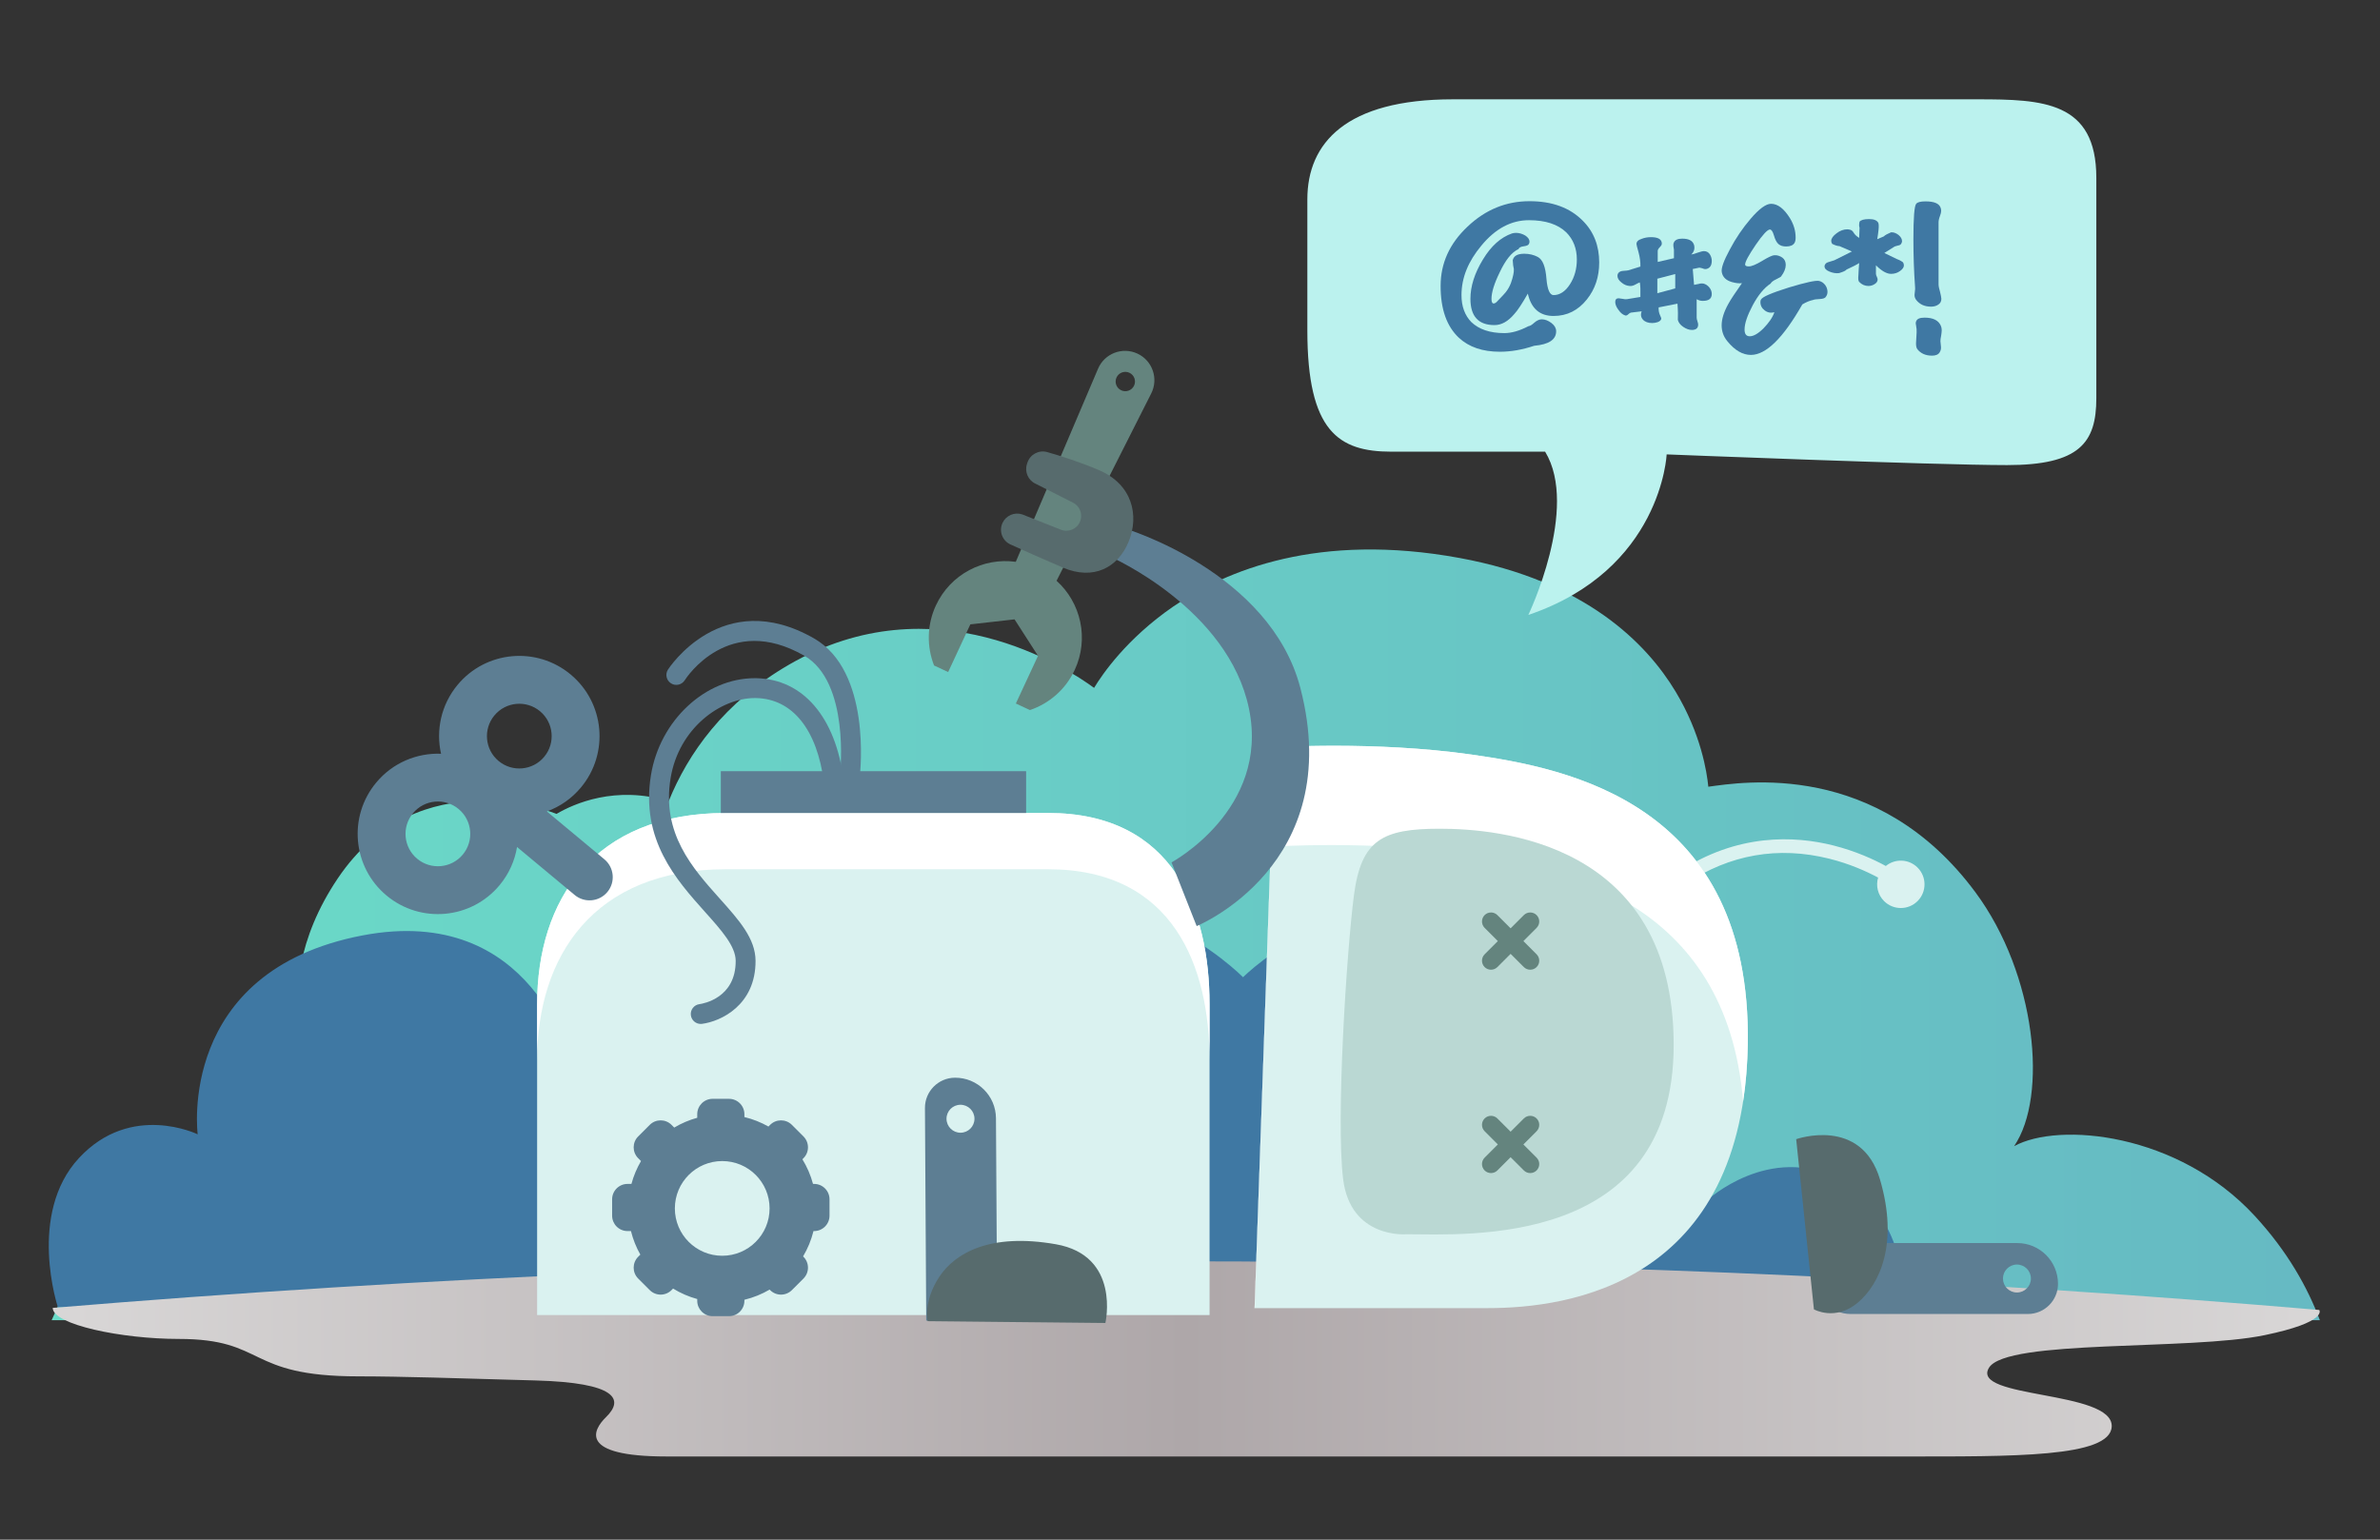
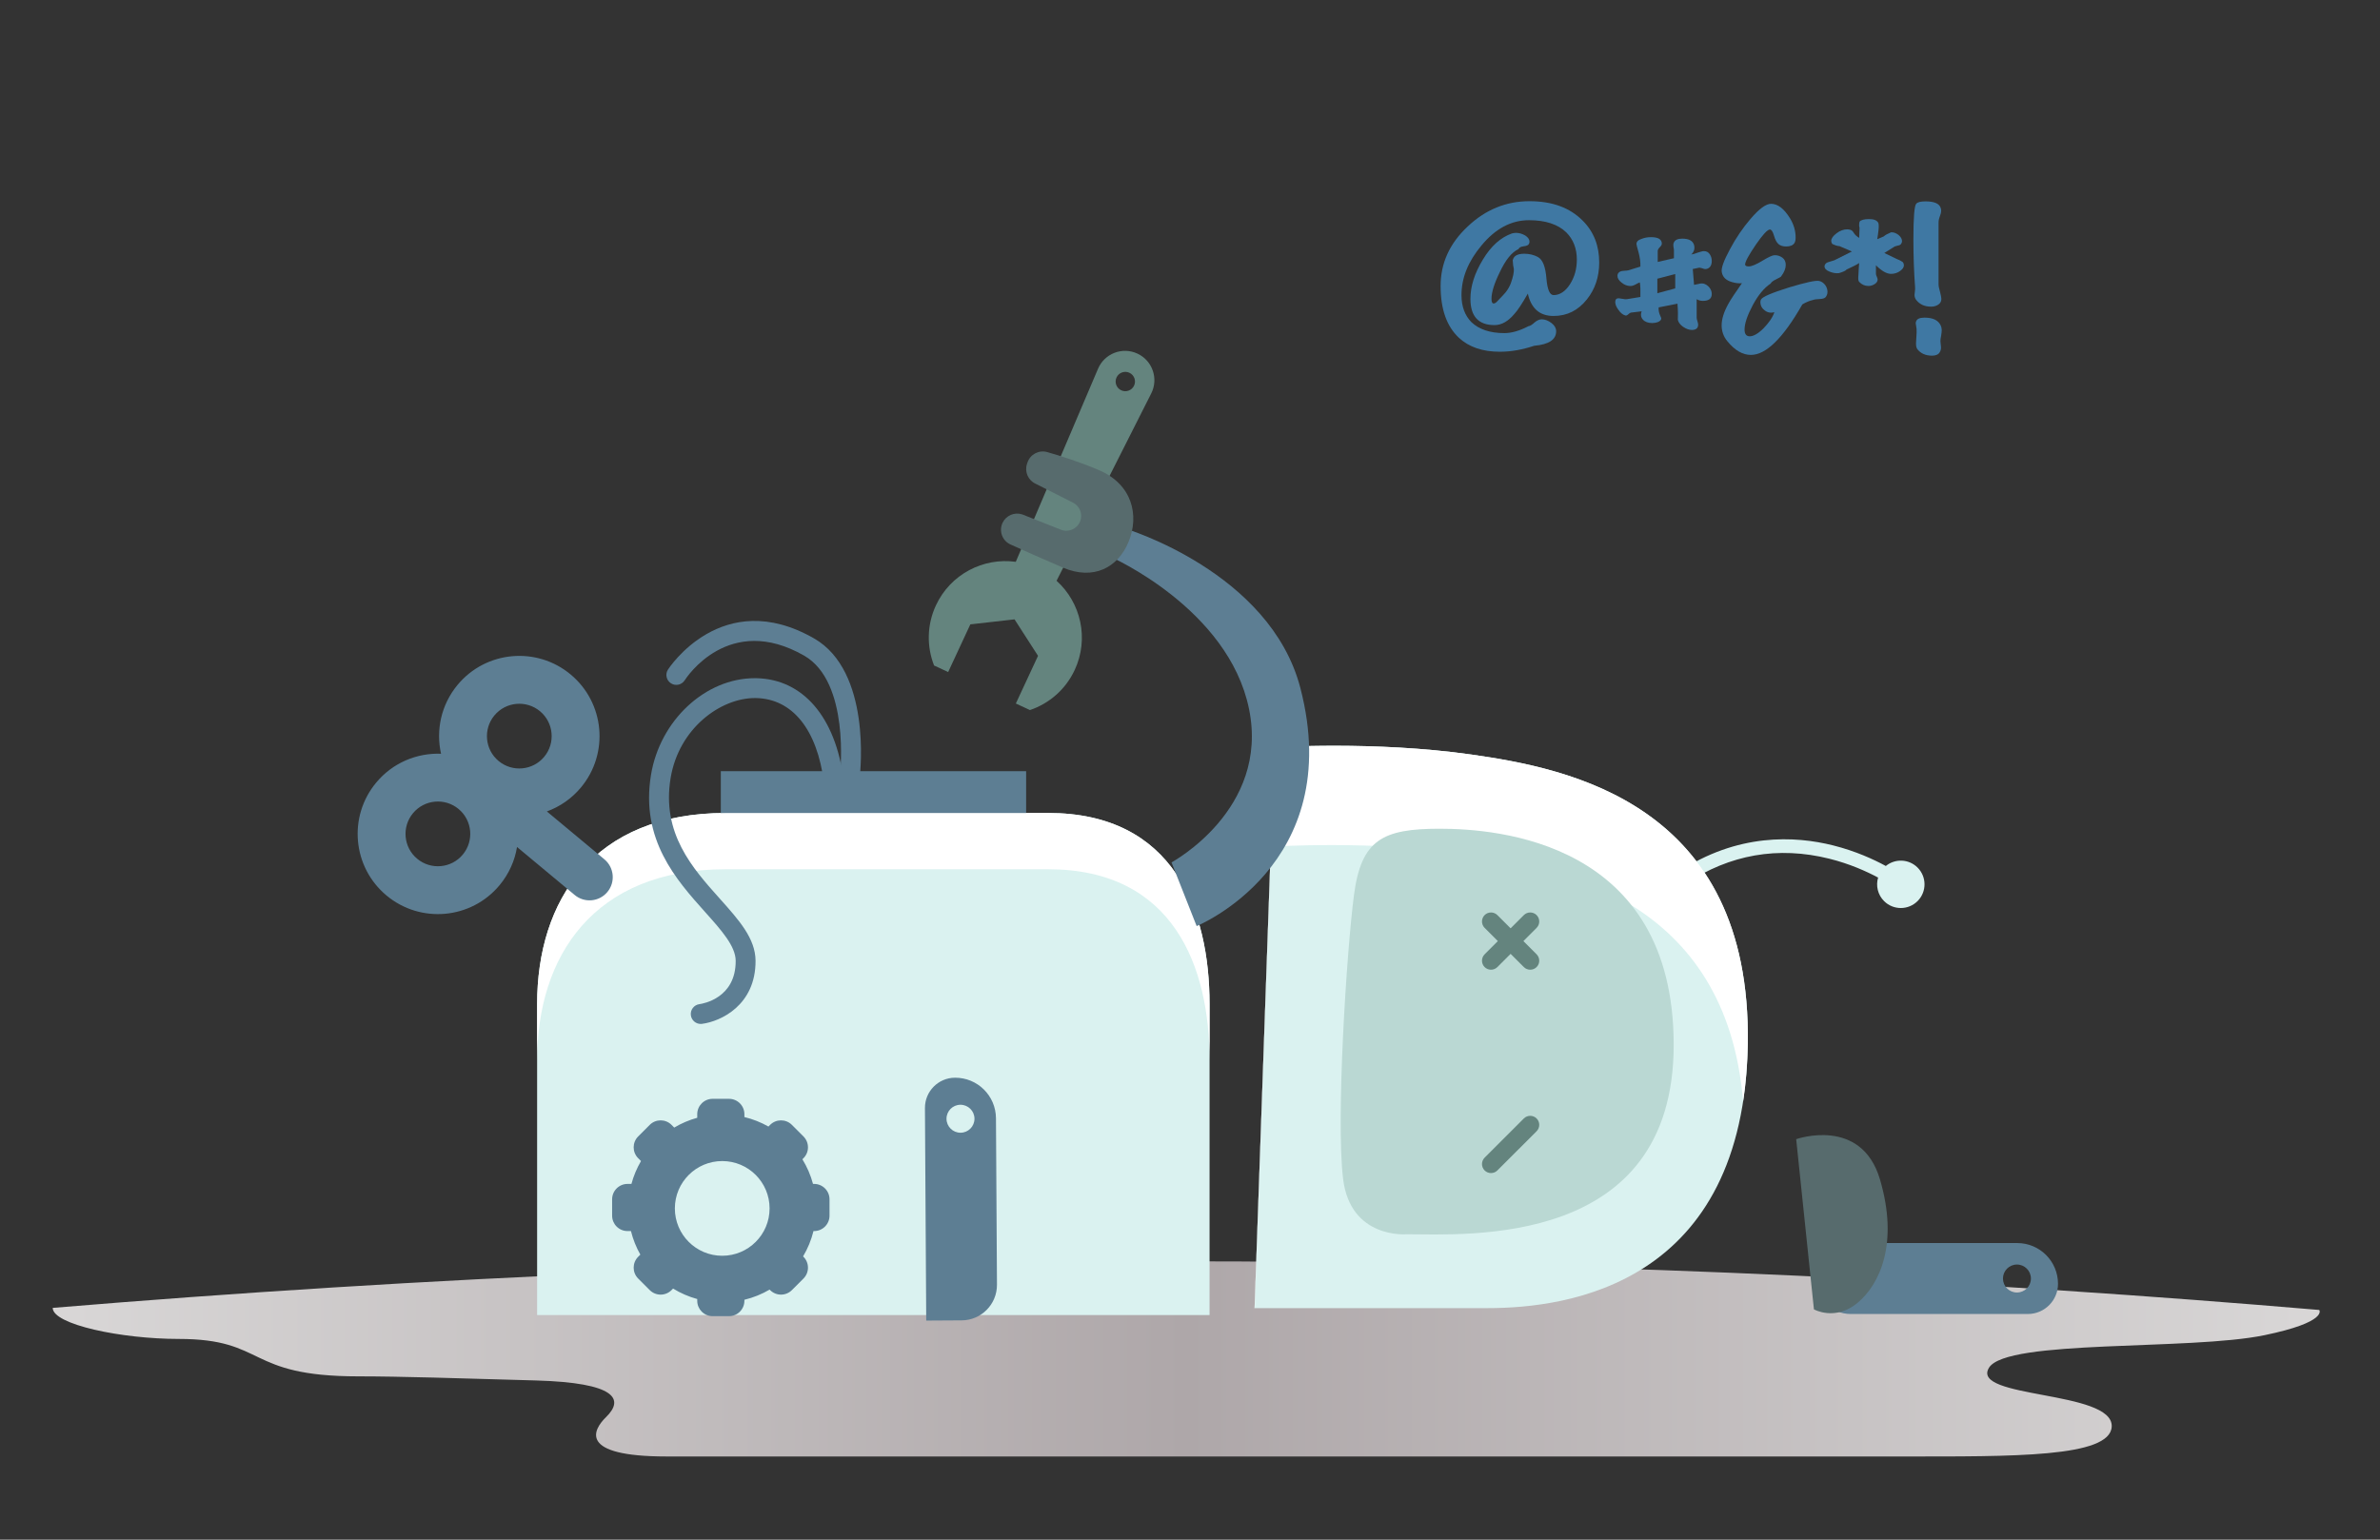
<svg xmlns="http://www.w3.org/2000/svg" width="100%" height="100%" viewBox="0 0 3400 2200" version="1.1" xml:space="preserve" style="fill-rule:evenodd;clip-rule:evenodd;stroke-linejoin:round;stroke-miterlimit:2;">
  <rect x="0" y="0" width="3400" height="2200" fill="#333333" stroke="none" />
  <g transform="matrix(4.167,0,0,4.167,0,500)">
    <g transform="matrix(1,0,0,1,-313.114,-293.001)">
      <g transform="matrix(0.733,0,0,0.767,217.092,145.409)">
-         <path d="M1216.02,626.221C1210.37,611.775 1201.01,595.581 1185.54,579.555C1149.63,542.359 1093.87,537.44 1073.01,548.41C1088.92,526.126 1083.44,471.718 1054.93,434.913C1008.99,375.625 945.898,385.647 929.989,387.708C929.344,381.203 926.569,364.112 914.754,345.288C901.206,323.701 872.666,295.798 813.648,285.442C747.794,273.888 704.491,290.866 679.759,307.138C657.922,321.503 646.49,337.526 642.71,343.518C630.25,334.763 567.994,295.577 500.104,333.095C469.527,349.991 452.805,372.871 443.741,394.179C418.831,386.974 399.336,395.334 391.285,399.861C391.285,399.861 327.034,374.627 288.958,428.721C250.881,482.813 282.009,527.563 282.009,527.563C282.009,527.563 229.087,528.972 183.963,581.478C171.017,596.541 161.729,611.653 155.144,626.221L1216.02,626.221Z" style="fill:url(#_Linear1);" />
-       </g>
+         </g>
      <g transform="matrix(0.807,0,0,0.942,100.148,35.846)">
-         <path d="M288.501,621.509L1072.96,621.509C1072.96,621.509 1075.43,588.478 1045.52,574.973C1015.6,561.467 989.035,582.586 989.035,582.586C989.035,582.586 987.458,563.286 965.345,557.977C943.232,552.668 932.591,569.026 932.591,569.026C932.591,569.026 944.3,516.243 895.374,488.187C842.508,457.87 791.965,501.344 791.965,501.344C791.965,501.344 739.116,454.785 665.249,476.746C598.285,496.655 586.653,555.424 586.653,555.424C586.653,555.424 580.947,532.77 555.384,525.699C525.767,517.508 506.303,532.358 506.303,532.358C506.303,532.358 490.512,474.23 417.87,486.123C338.771,499.072 347.88,558.518 347.88,558.518C347.88,558.518 319.63,546.702 297.487,567.118C275.344,587.533 288.501,621.509 288.501,621.509Z" style="fill:rgb(63,120,163);" />
-       </g>
+         </g>
      <g transform="matrix(0.758,0,0,0.758,198.921,149.277)">
        <path d="M1199.61,623.915C1199.61,623.915 1203.73,629.354 1174.8,635.331C1140.85,642.345 1058.33,637.06 1050.26,650.009C1041.45,664.148 1106.49,660.161 1105.74,676.67C1105.11,690.704 1060.87,690.191 1011.01,690.191L452.103,690.191C411.722,690.191 419.03,677.957 424.746,672.389C433.048,664.301 429.398,656.838 393.063,655.808C357.794,654.808 331.963,653.947 312.714,653.947C261.377,653.947 271.453,637.021 231.457,637.021C205.6,637.021 174.487,630.514 174.487,622.973C339.546,609.227 519.099,601.03 711.302,601.97C885.117,602.818 1048.35,611.036 1199.61,623.915Z" style="fill:url(#_Linear2);" />
      </g>
      <g transform="matrix(1,0,0,1,35.268,0)">
        <path d="M461.988,623.949L461.988,517.329C461.988,481.827 481.18,451.782 526.651,451.782L637.176,451.782C680.362,451.782 692.521,485.461 692.521,517.329L692.521,623.949L461.988,623.949Z" style="fill:rgb(218,242,240);fill-rule:nonzero;" />
      </g>
      <g transform="matrix(1,0,0,1,35.268,0)">
        <path d="M637.176,451.782L526.651,451.782C481.18,451.782 461.988,481.828 461.988,517.329L461.988,536.628C461.988,501.126 481.18,471.08 526.651,471.08L637.176,471.08C680.362,471.08 692.521,504.76 692.521,536.628L692.521,517.329C692.521,485.461 680.362,451.782 637.176,451.782Z" style="fill:white;fill-rule:nonzero;" />
      </g>
      <g transform="matrix(1,0,0,1,10.306,0)">
        <path d="M931.278,462.907C938.966,464.843 945.189,467.71 949.322,469.961C952.497,467.358 957.189,467.521 960.175,470.471C963.367,473.625 963.398,478.77 960.244,481.962C957.09,485.153 951.945,485.185 948.754,482.03C946.546,479.85 945.853,476.717 946.677,473.936C942.777,471.845 936.98,469.214 929.949,467.464C912.392,463.093 895.812,465.995 880.67,476.09L878.038,472.145C898.41,458.563 918.234,459.625 931.278,462.907Z" style="fill:rgb(218,242,240);fill-rule:nonzero;" />
        <path d="M732.918,621.569L812.91,621.569C840.578,621.569 900.733,613.277 901.999,530.909C903.266,448.542 840.449,436.479 807.223,431.743C773.997,427.008 739.673,429.279 739.673,429.279L732.918,621.569Z" style="fill:rgb(218,242,240);fill-rule:nonzero;" />
        <path d="M807.223,431.744C773.996,427.008 739.673,429.279 739.673,429.279L732.918,621.569L732.979,621.569L738.538,463.336C738.538,463.336 772.861,461.064 806.088,465.8C837.287,470.247 894.569,481.157 900.397,550.66C901.33,544.599 901.89,538.037 902,530.91C903.266,448.542 840.449,436.479 807.223,431.744Z" style="fill:white;fill-rule:nonzero;" />
        <path d="M784.988,596.248C805.495,596.248 876.595,601.152 876.595,531.306C876.595,461.459 815.963,457.186 796.347,457.186C776.73,457.186 769.46,460.985 766.979,480.014C764.496,499.041 760.773,556.507 763.255,577.205C765.737,597.903 784.988,596.248 784.988,596.248Z" style="fill:rgb(186,216,211);fill-rule:nonzero;" />
        <path d="M829.603,504.625C828.399,505.829 826.43,505.829 825.227,504.625L811.78,491.18C810.577,489.976 810.577,488.007 811.78,486.803C812.983,485.6 814.953,485.6 816.156,486.803L829.603,500.249C830.806,501.452 830.806,503.422 829.603,504.625Z" style="fill:rgb(100,132,126);fill-rule:nonzero;" />
        <path d="M811.78,504.625C810.577,503.422 810.577,501.452 811.78,500.249L825.227,486.803C826.43,485.6 828.399,485.6 829.603,486.803C830.806,488.007 830.806,489.976 829.603,491.18L816.156,504.625C814.953,505.829 812.983,505.829 811.78,504.625Z" style="fill:rgb(100,132,126);fill-rule:nonzero;" />
-         <path d="M829.603,574.358C828.399,575.562 826.43,575.562 825.227,574.358L811.78,560.912C810.577,559.709 810.577,557.739 811.78,556.536C812.983,555.332 814.953,555.332 816.156,556.536L829.603,569.981C830.806,571.186 830.806,573.154 829.603,574.358Z" style="fill:rgb(100,132,126);fill-rule:nonzero;" />
        <path d="M811.78,574.358C810.577,573.154 810.577,571.186 811.78,569.981L825.227,556.536C826.43,555.332 828.399,555.332 829.603,556.536C830.806,557.739 830.806,559.709 829.603,560.912L816.156,574.358C814.953,575.562 812.983,575.562 811.78,574.358Z" style="fill:rgb(100,132,126);fill-rule:nonzero;" />
      </g>
      <g transform="matrix(1,0,0,1,35.268,0)">
        <path d="M665.034,300.831C666.695,301.604 667.416,303.577 666.644,305.238C665.871,306.899 663.898,307.62 662.237,306.848C660.576,306.075 659.855,304.103 660.628,302.441C661.4,300.78 663.373,300.059 665.034,300.831ZM640.069,372.16L672.497,307.971C675.102,302.892 672.963,296.666 667.787,294.26C662.611,291.854 656.473,294.23 654.269,299.495L626.088,365.66C614.97,364.123 603.686,369.888 598.707,380.596C595.562,387.361 595.555,394.775 598.074,401.214L602.904,403.46L610.507,387.108L625.662,385.392L633.712,397.897L626.109,414.249L630.939,416.495C637.486,414.271 643.151,409.487 646.296,402.723C651.275,392.015 648.41,379.671 640.069,372.16Z" style="fill:rgb(100,132,126);fill-rule:nonzero;" />
      </g>
      <g transform="matrix(1,0,0,1,-2.731,0.741)">
        <path d="M1007.31,615.477C1004.66,615.477 1002.52,613.33 1002.52,610.683C1002.52,608.035 1004.66,605.888 1007.31,605.888C1009.96,605.888 1012.1,608.035 1012.1,610.683C1012.1,613.33 1009.96,615.477 1007.31,615.477ZM1007.42,598.52L950.334,598.52C943.617,598.52 938.172,603.965 938.172,610.683C938.172,617.4 943.617,622.846 950.334,622.846L1011.04,622.846C1016.76,622.846 1021.39,618.211 1021.39,612.494C1021.39,604.775 1015.14,598.52 1007.42,598.52Z" style="fill:rgb(93,126,147);fill-rule:nonzero;" />
      </g>
      <g transform="matrix(1,0,0,1,-2.731,0.741)">
        <path d="M931.631,562.896C931.631,562.896 953.971,554.988 960.372,576.754C966.774,598.52 960.372,612.603 952.69,619.005C945.009,625.406 937.711,621.251 937.711,621.251L931.631,562.896Z" style="fill:rgb(87,107,109);fill-rule:nonzero;" />
      </g>
      <g transform="matrix(1,0,0,1,35.268,0)">
        <path d="M607.16,561.428C604.512,561.443 602.353,559.311 602.336,556.662C602.32,554.014 604.454,551.855 607.102,551.839C609.75,551.823 611.909,553.957 611.926,556.604C611.941,559.252 609.808,561.412 607.16,561.428ZM619.293,556.451C619.246,548.734 612.953,542.516 605.234,542.562C599.518,542.596 594.911,547.258 594.945,552.975L595.383,625.844L607.545,625.771C614.263,625.73 619.676,620.252 619.636,613.535L619.293,556.451Z" style="fill:rgb(93,126,147);fill-rule:nonzero;" />
      </g>
      <g transform="matrix(1,0,0,1,35.268,0)">
-         <path d="M656.801,626.668C656.801,626.668 662.149,603.581 639.803,599.665C617.456,595.749 605.315,602.557 599.817,610.909C594.319,619.262 595.862,626.046 595.862,626.046L656.801,626.668Z" style="fill:rgb(87,107,109);fill-rule:nonzero;" />
-       </g>
+         </g>
      <g transform="matrix(1,0,0,1,35.268,0)">
        <path d="M658.375,363.861C658.375,363.861 699.008,381.604 706.055,416.136C713.103,450.668 679.474,468.723 679.474,468.723L688.093,490.57C688.093,490.57 739.417,469.662 723.659,408.961C713.299,369.053 663.437,354.209 663.437,354.209L658.375,363.861Z" style="fill:rgb(93,126,147);fill-rule:nonzero;" />
      </g>
      <g transform="matrix(1,0,0,1,35.268,0)">
        <path d="M509.208,587.38C509.208,578.412 516.478,571.143 525.445,571.143C534.413,571.143 541.684,578.412 541.684,587.38C541.684,596.348 534.413,603.618 525.445,603.618C516.478,603.618 509.208,596.348 509.208,587.38ZM556.951,578.981L556.571,578.981C555.76,575.968 554.526,573.127 552.931,570.53L553.298,570.163C555.358,568.103 555.358,564.762 553.298,562.701L549.329,558.731C547.268,556.671 543.927,556.671 541.866,558.731L541.29,559.308C538.738,557.864 535.972,556.759 533.048,556.052L533.048,555.078C533.048,552.164 530.686,549.802 527.771,549.802L522.156,549.802C519.242,549.802 516.88,552.164 516.88,555.078L516.88,556.301C514.078,557.071 511.431,558.207 508.989,559.659L508.063,558.731C506.002,556.671 502.66,556.671 500.6,558.731L496.631,562.701C494.57,564.762 494.57,568.103 496.631,570.163L497.603,571.136C496.182,573.566 495.068,576.198 494.319,578.981L492.978,578.981C490.063,578.981 487.701,581.344 487.701,584.259L487.701,589.872C487.701,592.786 490.063,595.148 492.978,595.148L494.156,595.148C494.864,598.012 495.957,600.721 497.373,603.225L496.631,603.968C494.57,606.028 494.57,609.369 496.631,611.43L500.6,615.398C502.66,617.459 506.002,617.459 508.063,615.398L508.596,614.865C511.145,616.431 513.929,617.646 516.88,618.459L516.88,619.052C516.88,621.966 519.242,624.328 522.156,624.328L527.771,624.328C530.686,624.328 533.048,621.966 533.048,619.052L533.048,618.708C536.125,617.964 539.028,616.778 541.689,615.222L541.866,615.398C543.927,617.459 547.268,617.459 549.329,615.398L553.298,611.43C555.358,609.369 555.358,606.028 553.298,603.968L553.166,603.836C554.755,601.164 555.969,598.245 556.735,595.148L556.951,595.148C559.865,595.148 562.228,592.786 562.228,589.872L562.228,584.259C562.228,581.344 559.865,578.981 556.951,578.981Z" style="fill:rgb(93,126,147);fill-rule:nonzero;" />
      </g>
      <g transform="matrix(1,0,0,1,35.268,0)">
        <path d="M518.068,524.12C516.378,524.12 514.912,522.862 514.693,521.141C514.459,519.281 515.771,517.581 517.629,517.337C518.908,517.162 530.122,515.256 530.061,502.485C530.035,497.439 525.186,492.02 519.568,485.743C509.675,474.686 497.361,460.923 501.029,438.707C504.116,420.009 519.671,405.564 536.586,405.564C536.772,405.564 536.957,405.565 537.144,405.569C553.146,405.87 564.332,418.925 567.065,440.49C567.302,442.356 565.98,444.062 564.114,444.298C562.259,444.539 560.545,443.212 560.308,441.347C558.005,423.172 549.515,412.614 537.016,412.379C536.892,412.377 536.767,412.376 536.642,412.376C524.853,412.376 510.565,422.763 507.75,439.816C504.613,458.813 515.255,470.707 524.646,481.201C531.186,488.511 536.834,494.823 536.871,502.452C536.945,517.724 524.887,523.285 518.5,524.094C518.354,524.112 518.211,524.12 518.068,524.12Z" style="fill:rgb(93,126,147);fill-rule:nonzero;" />
      </g>
      <g transform="matrix(1,0,0,1,35.268,0)">
        <path d="M569.238,442.055C569.106,442.055 568.974,442.047 568.84,442.031C566.972,441.813 565.634,440.122 565.852,438.254C565.888,437.943 569.279,406.85 553.533,397.831C527.749,383.065 513.195,405.322 512.588,406.277C511.582,407.863 509.481,408.339 507.893,407.334C506.306,406.332 505.826,404.238 506.824,402.648C507.007,402.357 525.396,373.868 556.918,391.921C576.563,403.171 572.787,437.584 572.617,439.043C572.415,440.777 570.943,442.055 569.238,442.055Z" style="fill:rgb(93,126,147);fill-rule:nonzero;" />
      </g>
      <g transform="matrix(1,0,0,1,35.268,0)">
        <path d="M464.407,432.528C460.486,437.239 453.488,437.878 448.778,433.957C444.067,430.035 443.428,423.038 447.35,418.327C451.271,413.617 458.269,412.978 462.979,416.898C467.689,420.82 468.329,427.818 464.407,432.528ZM436.497,466.054C432.575,470.765 425.578,471.404 420.867,467.482C416.157,463.561 415.518,456.563 419.438,451.853C423.36,447.143 430.358,446.503 435.068,450.425C439.778,454.346 440.418,461.344 436.497,466.054ZM434.738,407.828C429.053,414.657 427.242,423.425 429.049,431.473C420.807,431.154 412.513,434.524 406.828,441.354C397.107,453.029 398.693,470.374 410.368,480.094C422.044,489.813 439.388,488.229 449.108,476.553C452.354,472.653 454.332,468.121 455.102,463.453L474.865,479.906C478.243,482.719 483.261,482.26 486.072,478.882C488.885,475.505 488.426,470.487 485.049,467.675L465.328,451.258C469.738,449.648 473.798,446.896 477.019,443.027C486.738,431.352 485.153,414.008 473.478,404.288C461.803,394.568 444.458,396.153 434.738,407.828Z" style="fill:rgb(93,126,147);fill-rule:nonzero;" />
      </g>
      <g transform="matrix(1,0,0,1,35.268,0)">
        <path d="M630.086,331.629L629.927,332.11C629.038,334.801 630.323,337.729 632.905,338.897L645.718,345.378C648.068,346.566 649.122,349.353 648.147,351.799C647.109,354.404 644.158,355.678 641.551,354.646L628.32,349.407C625.64,348.51 622.712,349.774 621.528,352.343C620.239,355.137 621.471,358.443 624.274,359.712C628.903,361.805 635.957,364.963 642.252,367.647C652.729,372.115 661.154,367.654 664.791,358.722C668.428,349.789 666.134,339.144 654.578,334.213C647.857,331.346 641.222,329.267 636.846,328.029C633.992,327.222 631.015,328.813 630.086,331.629Z" style="fill:rgb(87,107,109);fill-rule:nonzero;" />
      </g>
      <g transform="matrix(1,0,0,1,35.268,0)">
        <rect x="524.964" y="437.452" width="104.666" height="14.33" style="fill:rgb(93,126,147);" />
      </g>
    </g>
    <g transform="matrix(0.961,0,0,0.961,-278.557,-296.18)">
-       <path d="M841.074,344.508L786.24,344.508C767.435,344.508 756.249,337.329 756.249,301.261L756.249,254.467C756.249,234.348 770.058,218.778 808.141,218.778L995.381,218.778C1018.49,218.778 1037.71,219.437 1037.71,246.781L1037.71,325.467C1037.71,341.278 1031.74,349.294 1005.88,349.294C980.01,349.294 884.431,345.478 884.431,345.478C884.431,345.478 882.634,386.65 835.085,402.759C835.085,402.759 853.332,364.647 841.074,344.508Z" style="fill:rgb(187,242,238);fill-rule:nonzero;" />
-     </g>
+       </g>
    <g transform="matrix(0.249,0,0,0.249,318.326,-185.777)">
      <g transform="matrix(256.583,0,0,256.583,698.899,746.54)">
        <path d="M0.526,-0.024C0.463,-0.003 0.402,0.008 0.342,0.008C0.249,0.008 0.176,-0.017 0.122,-0.067C0.057,-0.128 0.024,-0.22 0.024,-0.345C0.024,-0.467 0.072,-0.573 0.169,-0.664C0.265,-0.755 0.376,-0.8 0.501,-0.8C0.623,-0.8 0.718,-0.765 0.787,-0.695C0.846,-0.636 0.875,-0.561 0.875,-0.471C0.875,-0.394 0.853,-0.328 0.809,-0.273C0.762,-0.214 0.703,-0.184 0.63,-0.184C0.556,-0.184 0.51,-0.224 0.492,-0.304C0.461,-0.25 0.437,-0.213 0.419,-0.194C0.386,-0.155 0.351,-0.135 0.313,-0.135C0.227,-0.135 0.184,-0.182 0.184,-0.276C0.184,-0.343 0.206,-0.413 0.251,-0.487C0.295,-0.56 0.347,-0.606 0.407,-0.627C0.414,-0.629 0.421,-0.63 0.429,-0.63C0.446,-0.63 0.462,-0.625 0.478,-0.616C0.493,-0.606 0.501,-0.595 0.501,-0.583C0.501,-0.579 0.5,-0.575 0.498,-0.571C0.495,-0.564 0.486,-0.56 0.47,-0.558C0.454,-0.556 0.445,-0.551 0.442,-0.543C0.405,-0.526 0.372,-0.484 0.341,-0.418C0.312,-0.359 0.297,-0.311 0.297,-0.276C0.297,-0.259 0.301,-0.251 0.309,-0.251C0.315,-0.251 0.323,-0.256 0.332,-0.267C0.353,-0.288 0.366,-0.303 0.373,-0.311C0.385,-0.326 0.394,-0.342 0.401,-0.36C0.413,-0.394 0.418,-0.419 0.417,-0.436C0.414,-0.447 0.412,-0.462 0.411,-0.483C0.416,-0.506 0.436,-0.518 0.473,-0.518C0.5,-0.518 0.524,-0.512 0.545,-0.501C0.572,-0.487 0.587,-0.448 0.592,-0.383C0.597,-0.325 0.61,-0.296 0.63,-0.296C0.663,-0.296 0.693,-0.315 0.718,-0.354C0.743,-0.393 0.755,-0.437 0.755,-0.487C0.755,-0.546 0.736,-0.595 0.698,-0.633C0.653,-0.676 0.587,-0.698 0.498,-0.698C0.403,-0.698 0.318,-0.653 0.243,-0.562C0.172,-0.477 0.136,-0.389 0.136,-0.296C0.136,-0.235 0.154,-0.187 0.189,-0.151C0.23,-0.112 0.289,-0.092 0.366,-0.092C0.404,-0.092 0.447,-0.104 0.495,-0.129C0.504,-0.13 0.515,-0.137 0.528,-0.149C0.541,-0.16 0.554,-0.166 0.567,-0.166C0.584,-0.166 0.602,-0.159 0.619,-0.146C0.636,-0.133 0.644,-0.118 0.644,-0.102C0.644,-0.057 0.605,-0.031 0.526,-0.024Z" style="fill:rgb(63,120,163);fill-rule:nonzero;" />
      </g>
      <g transform="matrix(256.583,0,0,256.583,940.344,746.54)">
        <path d="M0.49,-0.265C0.478,-0.265 0.467,-0.268 0.457,-0.274L0.457,-0.176C0.457,-0.171 0.458,-0.164 0.461,-0.156C0.464,-0.147 0.465,-0.141 0.465,-0.138C0.465,-0.119 0.454,-0.109 0.431,-0.109C0.416,-0.109 0.4,-0.115 0.384,-0.126C0.368,-0.137 0.359,-0.15 0.356,-0.163C0.357,-0.183 0.357,-0.212 0.354,-0.25L0.253,-0.23C0.252,-0.214 0.255,-0.2 0.26,-0.189C0.265,-0.178 0.267,-0.172 0.267,-0.171C0.267,-0.163 0.261,-0.156 0.248,-0.151C0.239,-0.148 0.229,-0.146 0.219,-0.146C0.197,-0.146 0.18,-0.152 0.169,-0.164C0.158,-0.176 0.155,-0.191 0.162,-0.209L0.104,-0.202C0.1,-0.201 0.095,-0.198 0.09,-0.193C0.084,-0.187 0.078,-0.185 0.073,-0.187C0.06,-0.191 0.048,-0.201 0.037,-0.217C0.026,-0.232 0.02,-0.246 0.02,-0.259C0.02,-0.272 0.026,-0.279 0.038,-0.279C0.041,-0.279 0.048,-0.278 0.059,-0.276C0.069,-0.274 0.077,-0.273 0.082,-0.274L0.155,-0.286C0.156,-0.321 0.155,-0.347 0.152,-0.364C0.15,-0.364 0.141,-0.36 0.125,-0.351C0.115,-0.346 0.106,-0.344 0.097,-0.345C0.082,-0.346 0.067,-0.352 0.053,-0.364C0.039,-0.375 0.032,-0.387 0.032,-0.399C0.032,-0.406 0.034,-0.412 0.039,-0.417C0.044,-0.422 0.051,-0.425 0.062,-0.426C0.077,-0.427 0.087,-0.428 0.09,-0.429L0.155,-0.449C0.156,-0.474 0.152,-0.5 0.145,-0.526C0.138,-0.551 0.134,-0.566 0.134,-0.57C0.134,-0.583 0.143,-0.592 0.162,-0.598C0.177,-0.604 0.194,-0.607 0.212,-0.607C0.251,-0.607 0.27,-0.595 0.27,-0.572C0.27,-0.566 0.266,-0.56 0.259,-0.553C0.252,-0.546 0.248,-0.539 0.248,-0.533L0.248,-0.474L0.335,-0.494L0.335,-0.54C0.335,-0.541 0.334,-0.548 0.332,-0.559C0.331,-0.566 0.332,-0.573 0.335,-0.579C0.341,-0.592 0.356,-0.599 0.379,-0.599C0.415,-0.599 0.436,-0.588 0.443,-0.565C0.448,-0.545 0.443,-0.528 0.428,-0.514C0.436,-0.515 0.448,-0.518 0.463,-0.524C0.478,-0.529 0.489,-0.532 0.496,-0.532C0.509,-0.532 0.519,-0.527 0.527,-0.516C0.534,-0.505 0.538,-0.493 0.538,-0.48C0.538,-0.455 0.528,-0.44 0.508,-0.436C0.503,-0.435 0.496,-0.436 0.487,-0.44C0.478,-0.443 0.47,-0.444 0.465,-0.442L0.436,-0.436L0.443,-0.351C0.445,-0.351 0.453,-0.353 0.468,-0.356C0.478,-0.359 0.486,-0.359 0.493,-0.358C0.505,-0.355 0.516,-0.348 0.525,-0.337C0.534,-0.326 0.538,-0.314 0.538,-0.302C0.538,-0.277 0.522,-0.265 0.49,-0.265ZM0.342,-0.332L0.342,-0.409L0.246,-0.384L0.246,-0.306L0.342,-0.332Z" style="fill:rgb(63,120,163);fill-rule:nonzero;" />
      </g>
      <g transform="matrix(256.583,0,0,256.583,1086.08,746.54)">
        <path d="M0.58,-0.284C0.575,-0.279 0.566,-0.276 0.551,-0.275C0.533,-0.274 0.521,-0.273 0.514,-0.27C0.495,-0.266 0.476,-0.258 0.456,-0.246C0.353,-0.065 0.261,0.025 0.18,0.025C0.136,0.025 0.094,0.001 0.054,-0.048C0.033,-0.073 0.023,-0.102 0.023,-0.134C0.023,-0.167 0.035,-0.206 0.059,-0.249C0.072,-0.273 0.097,-0.31 0.132,-0.36C0.117,-0.358 0.099,-0.36 0.078,-0.366C0.047,-0.375 0.029,-0.392 0.024,-0.418C0.019,-0.439 0.034,-0.48 0.067,-0.541C0.099,-0.602 0.137,-0.657 0.178,-0.705C0.224,-0.759 0.261,-0.786 0.288,-0.786C0.324,-0.786 0.358,-0.76 0.39,-0.708C0.41,-0.675 0.42,-0.641 0.42,-0.605C0.42,-0.592 0.418,-0.583 0.414,-0.576C0.406,-0.563 0.391,-0.557 0.369,-0.557C0.352,-0.557 0.339,-0.561 0.329,-0.569C0.319,-0.577 0.31,-0.593 0.303,-0.618C0.297,-0.638 0.29,-0.648 0.282,-0.648C0.269,-0.648 0.243,-0.62 0.206,-0.566C0.168,-0.51 0.149,-0.475 0.149,-0.46C0.149,-0.453 0.156,-0.45 0.169,-0.45C0.184,-0.45 0.208,-0.46 0.241,-0.48C0.274,-0.5 0.296,-0.51 0.306,-0.51C0.322,-0.511 0.336,-0.506 0.349,-0.497C0.361,-0.488 0.367,-0.475 0.367,-0.458C0.367,-0.439 0.359,-0.419 0.342,-0.396C0.341,-0.394 0.332,-0.389 0.316,-0.381C0.299,-0.373 0.289,-0.365 0.286,-0.358C0.251,-0.335 0.219,-0.296 0.19,-0.242C0.161,-0.187 0.146,-0.144 0.146,-0.111C0.146,-0.087 0.155,-0.075 0.174,-0.075C0.194,-0.075 0.219,-0.089 0.248,-0.118C0.276,-0.147 0.296,-0.175 0.306,-0.204C0.287,-0.199 0.269,-0.202 0.254,-0.214C0.239,-0.225 0.231,-0.24 0.231,-0.259C0.231,-0.264 0.232,-0.269 0.234,-0.272C0.242,-0.287 0.292,-0.308 0.384,-0.337C0.474,-0.364 0.528,-0.376 0.546,-0.372C0.559,-0.369 0.569,-0.362 0.578,-0.351C0.587,-0.339 0.591,-0.326 0.591,-0.313C0.591,-0.302 0.587,-0.292 0.58,-0.284Z" style="fill:rgb(63,120,163);fill-rule:nonzero;" />
      </g>
      <g transform="matrix(256.583,0,0,256.583,1229.77,746.54)">
        <path d="M0.435,-0.473C0.439,-0.468 0.441,-0.462 0.441,-0.456C0.441,-0.445 0.434,-0.435 0.42,-0.425C0.406,-0.415 0.39,-0.41 0.372,-0.41C0.349,-0.41 0.322,-0.425 0.291,-0.456L0.291,-0.41C0.291,-0.405 0.293,-0.4 0.296,-0.394C0.299,-0.387 0.3,-0.383 0.3,-0.38C0.3,-0.37 0.295,-0.362 0.284,-0.355C0.273,-0.348 0.262,-0.345 0.251,-0.345C0.232,-0.345 0.215,-0.352 0.201,-0.367C0.196,-0.372 0.195,-0.384 0.197,-0.405C0.198,-0.426 0.199,-0.447 0.201,-0.468C0.189,-0.46 0.166,-0.448 0.133,-0.433C0.129,-0.427 0.116,-0.421 0.093,-0.414C0.076,-0.412 0.059,-0.415 0.042,-0.422C0.024,-0.429 0.015,-0.439 0.015,-0.451C0.015,-0.454 0.016,-0.457 0.018,-0.46C0.021,-0.467 0.028,-0.471 0.039,-0.474C0.056,-0.479 0.066,-0.482 0.068,-0.483L0.162,-0.53L0.095,-0.559C0.085,-0.559 0.072,-0.563 0.056,-0.571C0.053,-0.576 0.051,-0.582 0.051,-0.587C0.051,-0.6 0.061,-0.614 0.08,-0.628C0.098,-0.642 0.118,-0.649 0.137,-0.649C0.142,-0.649 0.148,-0.648 0.155,-0.646C0.161,-0.644 0.167,-0.639 0.172,-0.63C0.178,-0.62 0.188,-0.611 0.201,-0.603L0.203,-0.658C0.2,-0.665 0.2,-0.676 0.203,-0.69C0.21,-0.699 0.227,-0.704 0.254,-0.704C0.279,-0.704 0.295,-0.698 0.303,-0.685C0.306,-0.68 0.307,-0.667 0.305,-0.647C0.303,-0.63 0.301,-0.613 0.298,-0.596L0.333,-0.611C0.34,-0.618 0.353,-0.625 0.372,-0.633C0.385,-0.634 0.399,-0.629 0.412,-0.619C0.425,-0.608 0.431,-0.597 0.431,-0.585C0.431,-0.58 0.429,-0.576 0.426,-0.571C0.423,-0.566 0.417,-0.563 0.409,-0.562C0.398,-0.559 0.39,-0.557 0.387,-0.554L0.336,-0.522L0.402,-0.49C0.411,-0.487 0.422,-0.482 0.435,-0.473Z" style="fill:rgb(63,120,163);fill-rule:nonzero;" />
      </g>
      <g transform="matrix(256.583,0,0,256.583,1349.08,746.54)">
        <path d="M0.174,-0.762C0.175,-0.757 0.176,-0.753 0.176,-0.748C0.176,-0.741 0.174,-0.732 0.169,-0.719C0.164,-0.706 0.162,-0.695 0.162,-0.686L0.162,-0.354C0.162,-0.344 0.165,-0.33 0.17,-0.313C0.174,-0.296 0.177,-0.283 0.177,-0.276C0.177,-0.263 0.172,-0.253 0.162,-0.246C0.151,-0.238 0.138,-0.234 0.122,-0.234C0.087,-0.234 0.061,-0.246 0.042,-0.27C0.036,-0.278 0.033,-0.287 0.033,-0.297C0.033,-0.3 0.034,-0.307 0.035,-0.316C0.036,-0.325 0.037,-0.332 0.036,-0.338C0.03,-0.421 0.027,-0.507 0.027,-0.596C0.027,-0.711 0.032,-0.775 0.042,-0.786C0.049,-0.795 0.066,-0.799 0.092,-0.799C0.14,-0.799 0.167,-0.787 0.174,-0.762ZM0.174,-0.132C0.177,-0.125 0.179,-0.117 0.179,-0.108C0.179,-0.102 0.178,-0.092 0.176,-0.079C0.173,-0.066 0.172,-0.055 0.172,-0.048C0.172,-0.049 0.173,-0.039 0.175,-0.018C0.176,-0.007 0.173,0.003 0.168,0.011C0.161,0.023 0.147,0.029 0.127,0.029C0.092,0.029 0.066,0.017 0.048,-0.006C0.043,-0.013 0.041,-0.023 0.041,-0.037C0.041,-0.042 0.042,-0.054 0.043,-0.073C0.044,-0.09 0.045,-0.103 0.044,-0.114C0.044,-0.116 0.043,-0.123 0.041,-0.135C0.039,-0.143 0.039,-0.15 0.042,-0.156C0.047,-0.169 0.062,-0.175 0.087,-0.175C0.132,-0.175 0.161,-0.161 0.174,-0.132Z" style="fill:rgb(63,120,163);fill-rule:nonzero;" />
      </g>
    </g>
  </g>
  <defs>
    <linearGradient id="_Linear1" x1="0" y1="0" x2="1" y2="0" gradientUnits="userSpaceOnUse" gradientTransform="matrix(1060.87,0,0,1060.87,155.144,453.931)">
      <stop offset="0" style="stop-color:rgb(107,219,200);stop-opacity:1" />
      <stop offset="1" style="stop-color:rgb(102,186,195);stop-opacity:1" />
    </linearGradient>
    <linearGradient id="_Linear2" x1="0" y1="0" x2="1" y2="0" gradientUnits="userSpaceOnUse" gradientTransform="matrix(1025.33,0,0,1025.33,174.487,646.045)">
      <stop offset="0" style="stop-color:rgb(216,214,214);stop-opacity:1" />
      <stop offset="0.5" style="stop-color:rgb(174,167,169);stop-opacity:1" />
      <stop offset="1" style="stop-color:rgb(216,214,214);stop-opacity:1" />
    </linearGradient>
  </defs>
</svg>